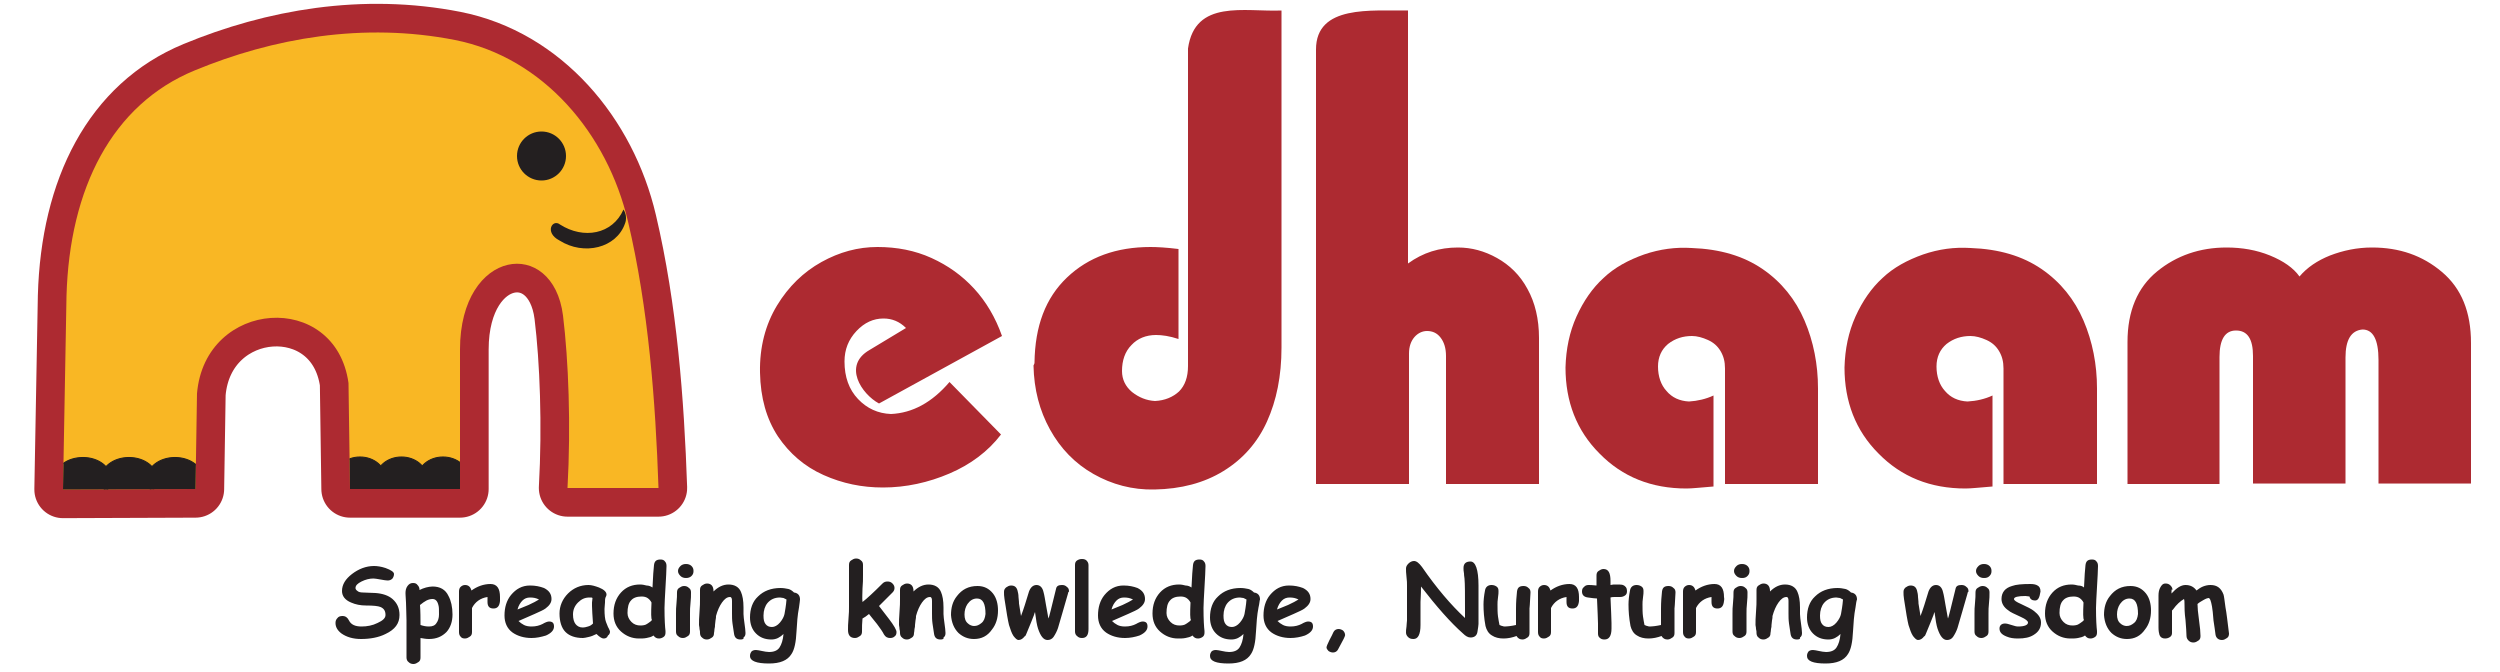
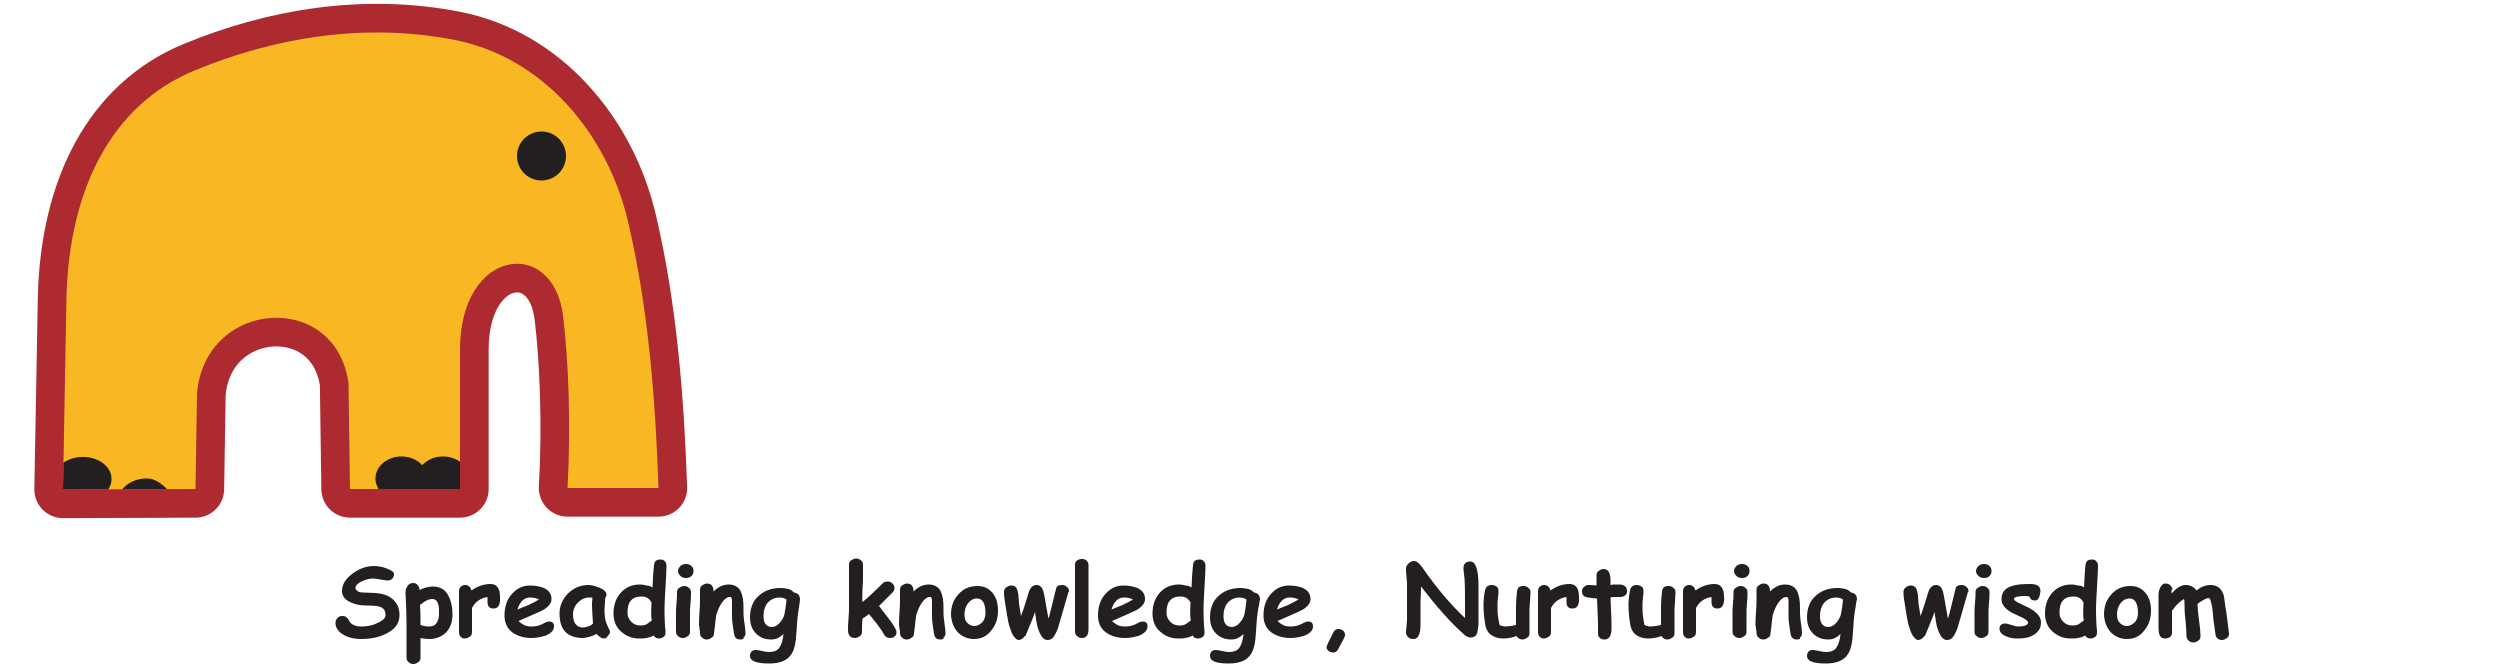
<svg xmlns="http://www.w3.org/2000/svg" xmlns:xlink="http://www.w3.org/1999/xlink" id="Layer_1" x="0px" y="0px" viewBox="0 0 500 134.3" style="enable-background:new 0 0 500 134.3;" xml:space="preserve">
  <style type="text/css">	.st0{fill:none;stroke:#AD2A31;stroke-width:11.461;stroke-linecap:round;stroke-linejoin:round;stroke-miterlimit:2.613;}	.st1{fill-rule:evenodd;clip-rule:evenodd;fill:#F9B724;}	.st2{clip-path:url(#SVGID_2_);}	.st3{fill-rule:evenodd;clip-rule:evenodd;fill:#231F20;stroke:#231F20;stroke-width:0.216;stroke-miterlimit:2.613;}	.st4{fill-rule:evenodd;clip-rule:evenodd;fill:#231F20;}	.st5{fill:#AD2A31;}	.st6{fill:#231F20;}</style>
  <path class="st0" d="M12.6,97.9l0.7-38.7c0.6-21.5,9.1-38.3,25.6-45.1c15.7-6.5,33.8-9.7,52.1-6.1c17.7,3.5,30.5,18.8,34.6,36.3 c4.1,17.4,5.5,35.9,6.1,53.3c-7.2,0-11,0-18.2,0c0.7-12.6,0.2-25.5-0.9-34.5c-2-15.8-20.6-13.5-20.6,6.8v27.9H70l-0.3-21.2 C67.1,58,41,59.8,39.4,78.7l-0.3,19.1L12.6,97.9z" />
  <path class="st1" d="M12.6,97.9l0.7-38.7c0.6-21.5,9.1-38.3,25.6-45.1c15.7-6.5,33.8-9.7,52.1-6.1c17.7,3.5,30.5,18.8,34.6,36.3 c4.1,17.4,5.5,35.9,6.1,53.3c-7.2,0-11,0-18.2,0c0.7-12.6,0.2-25.5-0.9-34.5c-2-15.8-20.6-13.5-20.6,6.8v27.9H70l-0.3-21.2 C67.1,58,41,59.8,39.4,78.7l-0.3,19.1L12.6,97.9z" />
  <g>
    <defs>
      <path id="SVGID_1_" d="M12.6,97.9l0.7-38.7c0.6-21.5,9.1-38.3,25.6-45.1c15.7-6.5,33.8-9.7,52.1-6.1c17.7,3.5,30.5,18.8,34.6,36.3   c4.1,17.4,5.5,35.9,6.1,53.3c-7.2,0-11,0-18.2,0c0.7-12.6,0.2-25.5-0.9-34.5c-2-15.8-20.6-13.5-20.6,6.8v27.9H70l-0.3-21.2   C67.1,58,41,59.8,39.4,78.7l-0.3,19.1L12.6,97.9z" />
    </defs>
    <clipPath id="SVGID_2_">
      <use xlink:href="#SVGID_1_" style="overflow:visible;" />
    </clipPath>
    <g class="st2">
      <rect x="62.1" y="145.2" class="st3" width="102" height="16.8" />
      <g>
        <path class="st3" d="M16.6,100.1c3.1,0,5.6-1.9,5.6-4.3s-2.5-4.3-5.6-4.3S11,93.3,11,95.7S13.5,100.1,16.6,100.1z" />
-         <path class="st3" d="M25.8,100.1c3.1,0,5.6-1.9,5.6-4.3s-2.5-4.3-5.6-4.3c-3.1,0-5.6,1.9-5.6,4.3S22.7,100.1,25.8,100.1z" />
-         <path class="st3" d="M35,100.1c3.1,0,5.6-1.9,5.6-4.3s-2.5-4.3-5.6-4.3s-5.6,1.9-5.6,4.3S31.9,100.1,35,100.1z" />
+         <path class="st3" d="M35,100.1s-2.5-4.3-5.6-4.3s-5.6,1.9-5.6,4.3S31.9,100.1,35,100.1z" />
      </g>
      <g>
-         <ellipse class="st3" cx="72" cy="95.7" rx="5.1" ry="4.3" />
        <ellipse class="st3" cx="80.3" cy="95.7" rx="5.1" ry="4.3" />
        <ellipse class="st3" cx="88.6" cy="95.7" rx="5.1" ry="4.3" />
      </g>
    </g>
  </g>
  <circle class="st4" cx="108.3" cy="31.2" r="4.9" />
-   <path class="st5" d="M200.4,67.2l-24.6,13.5c-3.5-1.9-7.3-7.6-1.9-10.7l7.3-4.4c-1.3-1.3-2.8-1.9-4.5-1.9c-2,0-3.8,0.8-5.4,2.5 c-1.6,1.7-2.4,3.7-2.4,6.1c0,3.1,0.9,5.6,2.7,7.5c1.8,1.9,4,2.9,6.6,3c4.3-0.2,8.2-2.3,11.7-6.4l10.3,10.5c-2.6,3.4-6.1,6-10.3,7.8 c-4.2,1.8-8.7,2.8-13.3,2.8c-4.2,0-8.1-0.8-11.9-2.5c-3.8-1.7-6.8-4.3-9.1-7.7c-2.3-3.5-3.5-7.7-3.6-12.8c-0.1-5.1,1.1-9.6,3.4-13.4 c2.3-3.8,5.3-6.7,8.9-8.7c3.6-2,7.3-3,11.2-3c3.9,0,7.5,0.7,10.8,2.2c3.3,1.5,6.1,3.5,8.5,6.1C197.2,60.3,199.1,63.5,200.4,67.2 L200.4,67.2z M256.3,2.1v67.4c0,5.7-1,10.6-2.9,14.8c-1.9,4.2-4.8,7.5-8.7,9.9c-3.9,2.4-8.5,3.6-13.8,3.7c-4.4,0.1-8.5-1-12.2-3.1 c-3.7-2.1-6.6-5.1-8.7-8.9c-2.1-3.8-3.2-8-3.3-12.8c0.1-0.2,0.2-0.4,0.2-0.5c0-0.1,0-0.1,0-0.1c0.1-7.3,2.2-12.9,6.5-17 c4.3-4.1,9.9-6.1,16.7-6.1c1.3,0,3.2,0.1,5.6,0.4v18c-1.8-0.6-3.3-0.8-4.5-0.8c-2,0-3.7,0.7-4.9,2c-1.3,1.3-1.9,3.1-1.9,5.2 c0,1.7,0.7,3.1,2,4.2c1.4,1.1,2.9,1.7,4.6,1.8c2-0.1,3.6-0.8,4.8-1.9c1.2-1.2,1.8-2.9,1.8-5.1V9.7C239-0.2,248.9,2.4,256.3,2.1 L256.3,2.1z M263.2,96.8c0-29.2,0-57.7,0-86.9c0-9,11.1-7.7,18.4-7.8v50.6c3-2.2,6.3-3.2,10-3.2c2.7,0,5.3,0.7,7.8,2.1 c2.5,1.4,4.6,3.4,6.1,6.2c1.5,2.7,2.3,6,2.3,9.8v29.2h-18.6V71.2c0-1.6-0.4-2.8-1.1-3.7c-0.7-0.9-1.6-1.3-2.7-1.3 c-0.9,0-1.8,0.4-2.5,1.2c-0.7,0.8-1.1,1.9-1.1,3.3v26.1H263.2L263.2,96.8z M398.5,79.1v18.2c-2.5,0.2-4.3,0.4-5.4,0.4 c-7,0-12.8-2.3-17.4-7c-4.6-4.6-6.8-10.4-6.8-17.2c0.1-3.7,0.8-7.1,2.2-10.2c1.4-3.1,3.2-5.7,5.4-7.7c2.2-2.1,5-3.6,8.1-4.7 c3.2-1.1,6.3-1.5,9.5-1.3c5.7,0.2,10.4,1.6,14.2,4.2c3.8,2.6,6.6,6.1,8.4,10.3c1.8,4.2,2.7,8.8,2.7,13.6v19.1h-18.7V73.7 c0-1.4-0.3-2.5-0.9-3.5c-0.6-1-1.4-1.7-2.5-2.2c-1.1-0.5-2.2-0.8-3.2-0.8c-1.8,0-3.4,0.5-4.8,1.6c-1.3,1.1-2,2.6-2,4.5 c0,2,0.6,3.7,1.7,4.9c1.1,1.3,2.6,2,4.5,2.1C395.3,80.2,397,79.8,398.5,79.1L398.5,79.1z M450.6,96.8V71.2c0-3.4-1.1-5.1-3.4-5.1 c-2.2,0-3.3,1.8-3.3,5.3v25.4h-18.4V68.4c0-6.2,2-10.9,5.9-14.1c3.9-3.2,8.6-4.8,13.9-4.8c3.1,0,6,0.5,8.7,1.6 c2.7,1.1,4.7,2.5,5.9,4.2c1.5-1.8,3.6-3.2,6.1-4.2c2.6-1,5.4-1.6,8.4-1.6c5.5,0,10.1,1.6,14,4.9c3.9,3.3,5.8,8,5.8,14.2v28.1h-18.5 V72c0-4.1-1.1-6.1-3.2-6.1c-2.3,0.2-3.4,2.1-3.4,5.6v25.2H450.6z" />
-   <path class="st5" d="M342.7,79.1v18.2c-2.5,0.2-4.3,0.4-5.4,0.4c-7,0-12.8-2.3-17.4-7c-4.6-4.6-6.8-10.4-6.8-17.2 c0.1-3.7,0.8-7.1,2.2-10.2c1.4-3.1,3.2-5.7,5.4-7.7c2.2-2.1,5-3.6,8.1-4.7c3.2-1.1,6.4-1.5,9.5-1.3c5.7,0.2,10.4,1.6,14.2,4.2 c3.8,2.6,6.6,6.1,8.4,10.3c1.8,4.2,2.7,8.8,2.7,13.6v19.1H345V73.7c0-1.4-0.3-2.5-0.9-3.5c-0.6-1-1.4-1.7-2.5-2.2 c-1.1-0.5-2.2-0.8-3.2-0.8c-1.8,0-3.4,0.5-4.8,1.6c-1.3,1.1-2,2.6-2,4.5c0,2,0.6,3.7,1.7,4.9c1.1,1.3,2.6,2,4.5,2.1 C339.5,80.2,341.2,79.8,342.7,79.1z" />
-   <path class="st4" d="M112,44.9c4.7,3,10.5,2,12.7-3c0,0,0.9,1.3,0.3,2.8c-1.7,4.9-8.2,6.5-13.1,3.4C108.8,46.5,110.5,43.7,112,44.9z " />
  <g>
    <path class="st6" d="M72.2,127.8c-1.6,0-2.9-0.4-3.9-1.1c-0.8-0.6-1.2-1.3-1.2-2.1c0-0.4,0.1-0.7,0.4-1c0.2-0.3,0.6-0.4,1-0.4  c0.6,0,1,0.3,1.3,0.9c0.4,0.8,1.2,1.2,2.5,1.2c1.1,0,2.2-0.2,3.2-0.7c1.1-0.5,1.6-1,1.6-1.6c0-0.8-0.3-1.3-1-1.6  c-0.5-0.2-1.4-0.3-2.9-0.3c-1.1,0-2.1-0.2-3-0.6c-1.2-0.5-1.8-1.3-1.8-2.3c0-1.3,0.7-2.4,2-3.4c1.3-1,2.8-1.6,4.4-1.6  c0.6,0,1.4,0.1,2.3,0.4c1.1,0.4,1.7,0.8,1.7,1.2c0,0.3-0.1,0.6-0.3,0.9c-0.3,0.3-0.6,0.4-1,0.4c-0.3,0-0.8-0.1-1.4-0.2  c-0.6-0.1-1.1-0.2-1.4-0.2c-0.8,0-1.6,0.2-2.4,0.6c-0.8,0.4-1.2,0.8-1.2,1.3c0,0.2,0.1,0.4,0.4,0.6c0.2,0.2,0.6,0.3,1.1,0.3  c0.8,0,1.6,0.1,2.5,0.1c1.4,0.1,2.6,0.5,3.4,1.2c0.9,0.8,1.4,1.8,1.4,3.2c0,1.7-0.9,2.9-2.8,3.8C75.7,127.5,74,127.8,72.2,127.8  L72.2,127.8z M85.8,127.8c-0.6,0-1.1-0.1-1.7-0.2l0,3.9c0,0.4-0.1,0.7-0.4,0.9c-0.3,0.2-0.6,0.4-1,0.4c-0.4,0-0.7-0.1-1-0.4  c-0.3-0.2-0.4-0.6-0.4-0.9c0-0.3,0-1.5,0-3.6c0-1.6,0-2.8,0-3.8c0-1.4-0.1-2.6-0.1-3.6c-0.1-1.4-0.1-2-0.1-1.9c0-0.5,0.1-1,0.4-1.4  c0.3-0.4,0.6-0.6,1.1-0.6c0.4,0,0.7,0.1,0.9,0.4c0.2,0.2,0.4,0.5,0.4,0.9l0,0.1c0.4-0.2,0.9-0.4,1.3-0.5c0.4-0.1,0.9-0.2,1.3-0.2  c1.5,0,2.6,0.6,3.2,1.9c0.5,0.9,0.8,2.2,0.8,3.7c0,1.4-0.4,2.6-1.2,3.5C88.4,127.3,87.3,127.8,85.8,127.8L85.8,127.8z M86.5,119.8  c-0.4,0-0.8,0.1-1.2,0.3c-0.4,0.2-0.8,0.5-1.3,0.9c0.1,1.3,0.1,2.7,0.1,4c0.6,0.2,1.1,0.3,1.7,0.3c0.7,0,1.2-0.2,1.5-0.7  c0.3-0.4,0.5-1,0.5-1.7c0-0.9,0-1.5-0.1-1.8C87.5,120.2,87.1,119.8,86.5,119.8L86.5,119.8z M100,120.2c-0.1,1-0.5,1.5-1.3,1.5  c-0.8,0-1.2-0.4-1.2-1.3l0-1c-1.4,0.2-2.5,1-3.1,2.2l0,4.8c0,0.4-0.1,0.7-0.4,0.9c-0.3,0.2-0.6,0.4-1,0.4c-0.4,0-0.7-0.1-0.9-0.4  c-0.2-0.2-0.3-0.5-0.3-0.9v-6.3c0-0.2,0-0.5,0-0.9c0-0.4,0-0.7,0-0.9c0-0.4,0.1-0.7,0.3-0.9c0.2-0.2,0.5-0.4,0.9-0.4  c0.7,0,1.1,0.4,1.3,1.1c1.1-0.8,2.4-1.3,3.8-1.3c1.3,0,1.9,0.9,1.9,2.6C100,119.9,100,120.1,100,120.2L100,120.2z M106.3,127.6  c-1.5,0-2.8-0.4-3.8-1.1c-1.1-0.8-1.6-2-1.6-3.4c0-1.6,0.4-3,1.3-4.1c1-1.2,2.2-1.9,3.8-1.9c1.1,0,2,0.2,2.8,0.5  c1,0.5,1.5,1.2,1.5,2.2c0,0.7-0.4,1.3-1.2,1.9c-0.4,0.3-1.1,0.6-2.2,1.1l-3.2,1.4c0.3,0.3,0.7,0.6,1.1,0.8c0.4,0.2,0.9,0.3,1.5,0.3  c0.9,0,1.6-0.2,2.2-0.5c0.5-0.3,1-0.5,1.3-0.5c0.7,0,1,0.3,1,1c0,0.7-0.5,1.3-1.6,1.8C108.2,127.4,107.3,127.6,106.3,127.6  L106.3,127.6z M106,119.5c-0.6,0-1.1,0.2-1.5,0.6c-0.4,0.4-0.8,1-1,1.8c0.7-0.3,1.5-0.6,2.2-0.9c0.9-0.4,1.6-0.8,2.1-1.1  C107.2,119.6,106.7,119.5,106,119.5L106,119.5z M120.7,127.7c-0.3,0-0.8-0.3-1.4-0.9c-0.6,0.3-1.1,0.5-1.6,0.6  c-0.5,0.1-0.8,0.2-1.1,0.2c-1.5,0-2.7-0.4-3.5-1.2c-0.8-0.8-1.2-2.1-1.2-3.7c0-1.5,0.6-2.9,1.7-4c1.1-1.1,2.5-1.7,4.1-1.7  c0.6,0,1.3,0.2,2.1,0.5c1,0.4,1.5,0.9,1.5,1.4c0,0.2-0.1,0.4-0.2,0.6c-0.1,0.3-0.1,0.6-0.1,1c0,0.4-0.1,0.8-0.1,1.3  c0,1.2,0.1,2.1,0.3,2.6c0,0.1,0.2,0.4,0.4,1c0.3,0.5,0.4,0.9,0.4,0.9c0,0.3-0.1,0.6-0.4,0.8C121.4,127.6,121.1,127.7,120.7,127.7  L120.7,127.7z M118.4,121.2c0-0.2,0-0.4,0-0.7c0-0.3,0.1-0.6,0.1-0.9c-0.1-0.1-0.2-0.1-0.3-0.1c-0.1,0-0.2,0-0.3,0  c-0.9,0-1.6,0.3-2.3,1c-0.7,0.7-1,1.5-1,2.4c0,0.9,0.2,1.5,0.5,1.9c0.3,0.4,0.8,0.7,1.4,0.7c0.4,0,0.8-0.1,1.1-0.2  c0.4-0.1,0.7-0.3,1-0.6C118.5,123.1,118.4,122,118.4,121.2L118.4,121.2z M130.5,117.5c0.1-2.2,0.2-3.7,0.3-4.5  c0.1-0.8,0.5-1.1,1.3-1.1c0.4,0,0.7,0.1,0.9,0.4c0.2,0.2,0.3,0.5,0.3,0.9c0,0.9-0.1,2.3-0.2,4.2c-0.1,1.9-0.2,3.3-0.2,4.2  c0,2.3,0.1,3.8,0.2,4.6c0,0.1,0,0.2,0,0.3c0,0.4-0.1,0.7-0.4,0.9s-0.6,0.3-0.9,0.3c-0.5,0-0.8-0.2-1.1-0.6  c-0.4,0.3-0.9,0.4-1.4,0.5c-0.5,0.1-1,0.1-1.5,0.1c-1.4,0-2.6-0.5-3.6-1.4c-1-0.9-1.5-2.1-1.5-3.6c0-1.7,0.5-3.1,1.5-4.2  c1-1.1,2.3-1.6,3.8-1.6c0.5,0,0.9,0.1,1.3,0.2C129.8,117.1,130.2,117.3,130.5,117.5L130.5,117.5z M130.3,120.5  c-0.2-0.4-0.5-0.7-0.8-0.9c-0.3-0.2-0.7-0.3-1.2-0.3c-1,0-1.7,0.3-2.1,0.8c-0.5,0.5-0.7,1.4-0.7,2.5c0,0.7,0.3,1.3,0.8,1.8  c0.5,0.5,1.1,0.7,1.8,0.7c0.5,0,0.9-0.1,1.1-0.2c0.2-0.1,0.5-0.3,0.9-0.6c0.1-0.1,0.2-0.2,0.3-0.3  C130.2,123.8,130.2,122.6,130.3,120.5L130.3,120.5z M137.2,115.6c-0.4,0-0.8-0.1-1.1-0.4c-0.3-0.3-0.5-0.6-0.5-1  c0-0.4,0.2-0.7,0.5-1c0.3-0.3,0.7-0.4,1.1-0.4c0.4,0,0.8,0.1,1.1,0.4c0.3,0.3,0.4,0.6,0.4,1c0,0.4-0.1,0.7-0.4,1  C138,115.5,137.6,115.6,137.2,115.6L137.2,115.6z M138,122.7c0,0.4,0,1,0,1.8c0,0.8,0,1.4,0,1.8c0,0.4-0.1,0.7-0.4,0.9  c-0.3,0.2-0.6,0.4-1,0.4c-0.4,0-0.7-0.1-1-0.4c-0.3-0.2-0.4-0.5-0.4-0.9c0-0.4,0-1,0-1.8c0-0.8,0-1.4,0-1.8c0-0.6,0-1.3,0.1-2.1  c0.1-0.9,0.1-1.6,0.1-2.1c0-0.4,0.1-0.7,0.4-0.9c0.3-0.2,0.6-0.4,1-0.4c0.4,0,0.7,0.1,1,0.4c0.3,0.2,0.4,0.5,0.4,0.9  c0,0.6,0,1.3-0.1,2.1C138,121.4,138,122.1,138,122.7L138,122.7z M148.1,127.9c-0.8,0-1.2-0.4-1.3-1.2c-0.1-0.7-0.2-1.3-0.3-2  c-0.1-0.7-0.1-1.4-0.1-2c0-0.2,0-0.5,0-0.9c0-0.4,0-0.7,0-0.9c0,0,0-0.2,0-0.3c0-0.2,0-0.3,0-0.4c0-0.5-0.1-0.8-0.4-0.8  c-0.6,0-1.1,0.4-1.6,1.1c-0.5,0.7-0.9,1.6-1.2,2.7c0,0.2,0,0.5-0.1,0.9c0,0.3-0.1,0.6-0.1,0.9c0,0.2,0,0.5-0.1,0.8  c0,0.4-0.1,0.7-0.1,0.8c0,0.4-0.1,0.7-0.4,0.9c-0.3,0.2-0.6,0.4-1,0.4c-0.4,0-0.7-0.1-1-0.4c-0.3-0.2-0.4-0.6-0.4-0.9  c0-0.2,0-0.5-0.1-0.8c0-0.4-0.1-0.6-0.1-0.8c0-0.6,0-1.5,0.1-2.6c0.1-1.1,0.1-2,0.1-2.6c0-0.2,0-0.5,0-0.9c0-0.4,0-0.7,0-0.9  c0-0.4,0.1-0.7,0.4-0.9c0.3-0.2,0.6-0.4,1-0.4c0.8,0,1.3,0.5,1.3,1.5l0,0.1c0.9-0.9,1.9-1.4,3-1.4c1.2,0,2.1,0.5,2.5,1.5  c0.3,0.7,0.5,1.7,0.5,3.1v0.7c0,0.3,0,0.5,0,0.6c0,0.5,0.1,1.1,0.2,1.9c0.1,0.8,0.2,1.4,0.2,1.9c0,0.4-0.1,0.7-0.4,0.9  C148.8,127.8,148.5,127.9,148.1,127.9L148.1,127.9z M159.8,121.5c-0.3,1.5-0.4,3.1-0.5,4.8c-0.1,2.1-0.4,3.6-1,4.5  c-0.8,1.3-2.3,1.9-4.5,1.9c-2.5,0-3.8-0.5-3.8-1.5c0-0.4,0.1-0.6,0.3-0.9c0.2-0.2,0.5-0.3,0.9-0.3c0.3,0,0.7,0.1,1.2,0.2  c0.5,0.1,1,0.2,1.4,0.2c1,0,1.7-0.3,2.1-0.9c0.4-0.6,0.7-1.5,0.8-2.7c-0.3,0.3-0.7,0.6-1.1,0.8c-0.4,0.2-0.9,0.3-1.3,0.3  c-1.3,0-2.3-0.4-3.1-1.2c-0.8-0.8-1.2-1.9-1.2-3.2c0-1.7,0.5-3.2,1.6-4.2c1.1-1.1,2.6-1.7,4.5-1.7c0.6,0,1.1,0.1,1.6,0.2  c0.4,0.1,0.8,0.4,1.1,0.7c0.8,0.1,1.2,0.6,1.2,1.4C160,120.1,159.9,120.7,159.8,121.5L159.8,121.5z M156,119.5  c-1.1,0-1.9,0.4-2.5,1.1c-0.5,0.6-0.8,1.5-0.8,2.5c0,0.8,0.1,1.3,0.4,1.7c0.3,0.4,0.7,0.6,1.3,0.6c0.5,0,1.1-0.3,1.6-0.9  c0.5-0.6,0.8-1.2,0.9-1.7c0.1-0.6,0.3-1.6,0.4-2.9c-0.2-0.1-0.4-0.2-0.6-0.3C156.5,119.6,156.2,119.5,156,119.5L156,119.5z   M178,127.6c-0.5,0-0.9-0.2-1.2-0.7c-0.3-0.6-0.8-1.3-1.4-2.1c-1-1.2-1.5-1.9-1.6-2c-0.5,0.4-0.9,0.7-1.3,0.9  c-0.1,0.9-0.1,1.7-0.1,2.6c0,0.4-0.1,0.7-0.4,0.9c-0.3,0.2-0.6,0.4-1,0.4c-0.9,0-1.4-0.5-1.4-1.6c0-0.5,0-1.3,0.1-2.3  c0.1-1,0.1-1.8,0.1-2.3c0-0.9,0-2,0-3.2c0-1.2,0-2.3,0-3.2c0-0.3,0-0.6,0-1c0-0.4,0-0.7,0-1c0-0.4,0.1-0.7,0.4-0.9  c0.3-0.2,0.6-0.4,1-0.4c0.4,0,0.7,0.1,1,0.4c0.3,0.2,0.4,0.5,0.4,0.9c0,0.3,0,0.6,0,1c0,0.4,0,0.7,0,1c0,0.8,0,1.7-0.1,2.7  c0,1-0.1,1.9,0,2.7c0.9-0.7,2.2-1.9,4-3.7c0.3-0.3,0.6-0.4,1-0.4c0.4,0,0.7,0.1,1,0.4c0.3,0.3,0.4,0.6,0.4,0.9  c0,0.3-0.1,0.6-0.4,0.9c-0.8,0.8-1.7,1.7-2.7,2.7l2,2.6c1,1.3,1.5,2.2,1.5,2.6c0,0.4-0.1,0.7-0.4,0.9  C178.7,127.5,178.4,127.6,178,127.6L178,127.6z M188.1,127.9c-0.8,0-1.2-0.4-1.3-1.2c-0.1-0.7-0.2-1.3-0.3-2  c-0.1-0.7-0.1-1.4-0.1-2c0-0.2,0-0.5,0-0.9c0-0.4,0-0.7,0-0.9c0,0,0-0.2,0-0.3c0-0.2,0-0.3,0-0.4c0-0.5-0.1-0.8-0.4-0.8  c-0.6,0-1.1,0.4-1.6,1.1c-0.5,0.7-0.9,1.6-1.2,2.7c0,0.2,0,0.5-0.1,0.9c0,0.3-0.1,0.6-0.1,0.9c0,0.2,0,0.5-0.1,0.8  c0,0.4-0.1,0.7-0.1,0.8c0,0.4-0.1,0.7-0.4,0.9c-0.3,0.2-0.6,0.4-1,0.4c-0.4,0-0.7-0.1-1-0.4c-0.3-0.2-0.4-0.6-0.4-0.9  c0-0.2,0-0.5-0.1-0.8c0-0.4-0.1-0.6-0.1-0.8c0-0.6,0-1.5,0.1-2.6c0.1-1.1,0.1-2,0.1-2.6c0-0.2,0-0.5,0-0.9c0-0.4,0-0.7,0-0.9  c0-0.4,0.1-0.7,0.4-0.9c0.3-0.2,0.6-0.4,1-0.4c0.8,0,1.3,0.5,1.3,1.5l0,0.1c0.9-0.9,1.9-1.4,3-1.4c1.2,0,2.1,0.5,2.5,1.5  c0.3,0.7,0.5,1.7,0.5,3.1v0.7c0,0.3,0,0.5,0,0.6c0,0.5,0.1,1.1,0.2,1.9c0.1,0.8,0.2,1.4,0.2,1.9c0,0.4-0.1,0.7-0.4,0.9  C188.8,127.8,188.5,127.9,188.1,127.9L188.1,127.9z M194.8,127.8c-1.2,0-2.2-0.4-3.1-1.2c-0.9-0.9-1.4-2.1-1.5-3.6  c0-1.4,0.3-2.7,1.2-3.8c1-1.3,2.3-2,4.1-2c1.3,0,2.3,0.5,3.1,1.5c0.7,0.9,1,2.1,1,3.4c0,1.5-0.4,2.8-1.2,3.8  C197.5,127.2,196.3,127.8,194.8,127.8L194.8,127.8z M195.4,119.7c-0.8,0-1.4,0.4-1.9,1.1c-0.4,0.6-0.6,1.3-0.6,2.1  c0,0.8,0.2,1.4,0.7,1.8c0.3,0.3,0.8,0.5,1.2,0.5c0.6,0,1-0.2,1.5-0.6c0.5-0.4,0.7-1,0.8-1.8C197.1,120.8,196.6,119.7,195.4,119.7  L195.4,119.7z M213.6,118.7c-0.7,2.5-1.4,4.8-2,6.9c-0.2,0.6-0.5,1.2-0.9,1.8c-0.3,0.4-0.7,0.6-1.2,0.6c-0.8,0-1.4-0.8-1.9-2.3  c-0.2-0.6-0.4-1.7-0.6-3.3c-0.1,0.3-0.2,0.5-0.2,0.6c-0.3,0.8-0.8,2-1.5,3.7c-0.1,0.3-0.2,0.5-0.4,0.6c-0.3,0.4-0.7,0.7-1.2,0.7  c-0.3,0-0.6-0.3-1-0.8c-0.4-0.6-0.6-1.3-0.9-2.2c-0.2-0.8-0.5-2.5-0.9-5.2c-0.1-0.6-0.1-1-0.1-1.4c0-0.4,0.1-0.6,0.4-0.9  c0.3-0.2,0.6-0.4,1-0.4c0.7,0,1.1,0.3,1.3,1c0.1,0.4,0.2,0.8,0.2,1.3c0.1,0.8,0.1,1.2,0.1,1.3c0.1,0.5,0.2,1.3,0.4,2.5  c0.5-1.3,1-2.9,1.6-4.9c0.3-0.8,0.8-1.3,1.5-1.3c0.7,0,1.2,0.5,1.4,1.4c0.2,0.7,0.3,1.5,0.5,2.6c0.3,1.5,0.4,2.4,0.5,2.7  c0.1-0.2,0.6-2.2,1.5-5.9c0.1-0.6,0.5-0.8,1.2-0.8c0.4,0,0.7,0.1,1,0.4c0.3,0.2,0.4,0.5,0.4,0.9  C213.6,118.5,213.6,118.6,213.6,118.7L213.6,118.7z M217.7,125.8c0,1.2-0.4,1.8-1.3,1.8c-0.4,0-0.7-0.1-1-0.4  c-0.3-0.2-0.4-0.6-0.4-0.9V113c0-0.4,0.1-0.7,0.4-0.9c0.3-0.2,0.6-0.3,1-0.3c0.4,0,0.7,0.1,0.9,0.3c0.2,0.2,0.4,0.5,0.4,0.9V125.8  L217.7,125.8z M225,127.6c-1.5,0-2.8-0.4-3.8-1.1c-1.1-0.8-1.6-2-1.6-3.4c0-1.6,0.4-3,1.3-4.1c1-1.2,2.2-1.9,3.8-1.9  c1.1,0,2,0.2,2.8,0.5c1,0.5,1.5,1.2,1.5,2.2c0,0.7-0.4,1.3-1.2,1.9c-0.4,0.3-1.1,0.6-2.2,1.1l-3.2,1.4c0.3,0.3,0.7,0.6,1.1,0.8  c0.4,0.2,0.9,0.3,1.5,0.3c0.9,0,1.6-0.2,2.2-0.5c0.5-0.3,1-0.5,1.3-0.5c0.7,0,1,0.3,1,1c0,0.7-0.5,1.3-1.6,1.8  C227,127.4,226,127.6,225,127.6L225,127.6z M224.8,119.5c-0.6,0-1.1,0.2-1.5,0.6c-0.4,0.4-0.8,1-1,1.8c0.7-0.3,1.5-0.6,2.2-0.9  c0.9-0.4,1.6-0.8,2.1-1.1C226,119.6,225.5,119.5,224.8,119.5L224.8,119.5z M238.3,117.5c0.1-2.2,0.2-3.7,0.3-4.5  c0.1-0.8,0.5-1.1,1.3-1.1c0.4,0,0.7,0.1,0.9,0.4c0.2,0.2,0.3,0.5,0.3,0.9c0,0.9-0.1,2.3-0.2,4.2c-0.1,1.9-0.2,3.3-0.2,4.2  c0,2.3,0.1,3.8,0.2,4.6c0,0.1,0,0.2,0,0.3c0,0.4-0.1,0.7-0.4,0.9c-0.3,0.2-0.6,0.3-0.9,0.3c-0.5,0-0.8-0.2-1.1-0.6  c-0.4,0.3-0.9,0.4-1.4,0.5c-0.5,0.1-1,0.1-1.5,0.1c-1.4,0-2.6-0.5-3.6-1.4c-1-0.9-1.5-2.1-1.5-3.6c0-1.7,0.5-3.1,1.5-4.2  c1-1.1,2.3-1.6,3.8-1.6c0.5,0,0.9,0.1,1.3,0.2C237.6,117.1,238,117.3,238.3,117.5L238.3,117.5z M238.1,120.5  c-0.2-0.4-0.5-0.7-0.8-0.9c-0.3-0.2-0.7-0.3-1.2-0.3c-1,0-1.7,0.3-2.1,0.8c-0.5,0.5-0.7,1.4-0.7,2.5c0,0.7,0.3,1.3,0.8,1.8  c0.5,0.5,1.1,0.7,1.8,0.7c0.5,0,0.9-0.1,1.1-0.2c0.2-0.1,0.5-0.3,0.9-0.6c0.1-0.1,0.2-0.2,0.3-0.3C238,123.8,238,122.6,238.1,120.5  L238.1,120.5z M251.7,121.5c-0.3,1.5-0.4,3.1-0.5,4.8c-0.1,2.1-0.4,3.6-1,4.5c-0.8,1.3-2.3,1.9-4.5,1.9c-2.5,0-3.7-0.5-3.7-1.5  c0-0.4,0.1-0.6,0.3-0.9c0.2-0.2,0.5-0.3,0.9-0.3c0.3,0,0.7,0.1,1.2,0.2c0.5,0.1,1,0.2,1.4,0.2c1,0,1.7-0.3,2.1-0.9  c0.4-0.6,0.7-1.5,0.8-2.7c-0.3,0.3-0.7,0.6-1.1,0.8c-0.4,0.2-0.9,0.3-1.3,0.3c-1.3,0-2.3-0.4-3.1-1.2c-0.8-0.8-1.2-1.9-1.2-3.2  c0-1.7,0.5-3.2,1.6-4.2c1.1-1.1,2.6-1.7,4.5-1.7c0.6,0,1.1,0.1,1.6,0.2c0.4,0.1,0.8,0.4,1.1,0.7c0.8,0.1,1.2,0.6,1.2,1.4  C251.9,120.1,251.9,120.7,251.7,121.5L251.7,121.5z M248,119.5c-1.1,0-1.9,0.4-2.5,1.1c-0.5,0.6-0.8,1.5-0.8,2.5  c0,0.8,0.1,1.3,0.4,1.7c0.3,0.4,0.7,0.6,1.3,0.6c0.5,0,1.1-0.3,1.6-0.9c0.5-0.6,0.8-1.2,0.9-1.7c0.1-0.6,0.3-1.6,0.4-2.9  c-0.2-0.1-0.4-0.2-0.6-0.3C248.4,119.6,248.2,119.5,248,119.5L248,119.5z M258.1,127.6c-1.5,0-2.8-0.4-3.8-1.1  c-1.1-0.8-1.6-2-1.6-3.4c0-1.6,0.4-3,1.3-4.1c1-1.2,2.2-1.9,3.8-1.9c1.1,0,2,0.2,2.8,0.5c1,0.5,1.5,1.2,1.5,2.2  c0,0.7-0.4,1.3-1.2,1.9c-0.4,0.3-1.1,0.6-2.2,1.1l-3.2,1.4c0.3,0.3,0.7,0.6,1.1,0.8c0.4,0.2,0.9,0.3,1.5,0.3c0.9,0,1.6-0.2,2.2-0.5  c0.5-0.3,1-0.5,1.3-0.5c0.7,0,1,0.3,1,1c0,0.7-0.5,1.3-1.6,1.8C260.1,127.4,259.1,127.6,258.1,127.6L258.1,127.6z M257.9,119.5  c-0.6,0-1.1,0.2-1.5,0.6c-0.4,0.4-0.8,1-1,1.8c0.7-0.3,1.5-0.6,2.2-0.9c0.9-0.4,1.6-0.8,2.1-1.1  C259.1,119.6,258.6,119.5,257.9,119.5L257.9,119.5z M268.4,128.4c-0.3,0.6-0.6,1.1-0.8,1.5c-0.2,0.4-0.6,0.6-1,0.6  c-0.3,0-0.6-0.1-0.9-0.3c-0.2-0.2-0.4-0.5-0.4-0.7c0-0.2,0.2-0.7,0.6-1.5c0.4-0.7,0.6-1.2,0.8-1.6c0.2-0.4,0.6-0.6,1-0.6  c0.3,0,0.6,0.1,0.9,0.3c0.2,0.2,0.4,0.5,0.4,0.8C269.1,127,268.9,127.5,268.4,128.4L268.4,128.4z M295.7,124.8  c0,0.3-0.1,0.8-0.2,1.5c-0.1,0.8-0.6,1.2-1.4,1.2c-0.5,0-1-0.3-1.5-0.8c-2.5-2.2-5.3-5.4-8.4-9.4c0,1.7-0.1,2.7-0.1,3.1  c0,0.5,0,1.3,0,2.3c0,1,0,1.8,0,2.3c0,1.9-0.5,2.8-1.4,2.8c-0.5,0-0.8-0.1-1.1-0.4c-0.3-0.3-0.4-0.6-0.4-0.9c0-0.3,0-0.6,0.1-1.2  c0-0.5,0.1-0.9,0.1-1.2c0-0.4,0-0.9,0-1.7c0-0.8,0-1.3,0-1.7c0-0.4,0-1,0-1.8c0-0.8,0-1.4,0-1.8c0-0.4,0-1-0.1-1.7  c-0.1-0.8-0.1-1.3-0.1-1.7c0-0.4,0.2-0.7,0.5-1c0.3-0.3,0.7-0.5,1.1-0.5c0.5,0,1,0.4,1.6,1.2c2.9,4.2,5.8,7.6,8.6,10.2  c0-0.2,0-0.7,0-1.5c0-3.2,0-5.3-0.1-6.4c0-0.2-0.1-0.5-0.1-1c-0.1-0.5-0.1-0.8-0.1-1.1c0-0.9,0.5-1.3,1.4-1.3c1,0,1.6,1.6,1.6,4.8  c0,0.1,0,0.6,0,1.5C295.7,122,295.7,124,295.7,124.8z" />
    <path class="st6" d="M305.9,121.6c0,0.4,0,1.1,0,1.9c0,0.9,0,1.5,0,1.9c0,0.1,0,0.3,0,0.6c0,0.3,0,0.5,0,0.6c0,0.4-0.1,0.7-0.4,0.9  c-0.3,0.2-0.6,0.4-1,0.4c-0.5,0-0.9-0.2-1.2-0.7c-0.8,0.3-1.7,0.5-2.6,0.5c-0.9,0-1.7-0.2-2.3-0.6c-0.7-0.4-1.1-1.1-1.3-1.9  c-0.3-1.6-0.4-3-0.4-4.3c0-0.8,0.1-1.8,0.3-2.8c0.1-0.7,0.6-1.1,1.3-1.1c0.4,0,0.7,0.1,1,0.3c0.3,0.2,0.4,0.5,0.4,0.9  c0,0.3,0,0.7-0.1,1.3c-0.1,0.6-0.1,1.1-0.1,1.4c0,0.9,0,1.7,0.1,2.4c0.1,0.7,0.2,1.2,0.3,1.7c0.2,0.1,0.3,0.1,0.5,0.2  c0.2,0,0.3,0.1,0.4,0.1c0.7,0,1.5-0.1,2.4-0.3c0-0.5,0-1.1,0-1.7c0-0.8,0-1.3,0-1.6c0-1.3,0.1-2.5,0.2-3.4c0.1-0.8,0.5-1.1,1.3-1.1  c0.4,0,0.7,0.1,1,0.4c0.3,0.2,0.4,0.5,0.4,0.9C306,120.7,305.9,121.8,305.9,121.6L305.9,121.6z M315.8,120.2  c-0.1,1-0.5,1.5-1.3,1.5c-0.8,0-1.2-0.4-1.2-1.3l0-1c-1.4,0.2-2.5,1-3.1,2.2l0,4.8c0,0.4-0.1,0.7-0.4,0.9c-0.3,0.2-0.6,0.4-1,0.4  c-0.4,0-0.7-0.1-0.9-0.4c-0.2-0.2-0.3-0.5-0.3-0.9v-6.3c0-0.2,0-0.5,0-0.9c0-0.4,0-0.7,0-0.9c0-0.4,0.1-0.7,0.3-0.9  c0.2-0.2,0.5-0.4,0.9-0.4c0.7,0,1.1,0.4,1.3,1.1c1.1-0.8,2.4-1.3,3.8-1.3c1.3,0,1.9,0.9,1.9,2.6  C315.8,119.9,315.8,120.1,315.8,120.2L315.8,120.2z M324,119.4c-0.1,0-0.3,0-0.5,0c-0.2,0-0.3,0-0.5,0c-0.3,0-0.6,0-0.9,0.1  c0.1,2.6,0.2,4.3,0.2,5.1c0,0.1,0,0.2,0,0.5c0,0.2,0,0.4,0,0.6c0,1.5-0.5,2.2-1.4,2.2c-0.4,0-0.7-0.1-0.9-0.3  c-0.3-0.2-0.4-0.5-0.4-0.9c0-0.2,0-0.6,0-1c0-0.5,0-0.8,0-1c0-0.8-0.1-2.4-0.2-5c-0.4,0-1-0.1-1.8-0.2c-0.8-0.1-1.2-0.5-1.2-1.2  c0-0.4,0.1-0.7,0.4-0.9c0.2-0.3,0.6-0.4,0.9-0.4c0.2,0,0.8,0,1.6,0.1c0-0.2,0-0.5,0-1c0-0.4,0-0.7,0-1c0-0.4,0.1-0.7,0.4-0.9  c0.3-0.2,0.6-0.4,1-0.4c1,0,1.4,0.8,1.4,2.4l0,0.8c0.4-0.1,0.7-0.1,1-0.1c0.7,0,1.2,0,1.5,0.1c0.5,0.2,0.8,0.6,0.8,1.2  c0,0.4-0.1,0.7-0.4,0.9S324.4,119.4,324,119.4L324,119.4z M334.9,121.6c0,0.4,0,1.1,0,1.9c0,0.9,0,1.5,0,1.9c0,0.1,0,0.3,0,0.6  c0,0.3,0,0.5,0,0.6c0,0.4-0.1,0.7-0.4,0.9c-0.3,0.2-0.6,0.4-1,0.4c-0.5,0-0.9-0.2-1.2-0.7c-0.8,0.3-1.7,0.5-2.6,0.5  c-0.9,0-1.7-0.2-2.3-0.6c-0.7-0.4-1.1-1.1-1.3-1.9c-0.3-1.6-0.4-3-0.4-4.3c0-0.8,0.1-1.8,0.3-2.8c0.1-0.7,0.6-1.1,1.3-1.1  c0.4,0,0.7,0.1,1,0.3c0.3,0.2,0.4,0.5,0.4,0.9c0,0.3,0,0.7-0.1,1.3c-0.1,0.6-0.1,1.1-0.1,1.4c0,0.9,0,1.7,0.1,2.4  c0.1,0.7,0.2,1.2,0.3,1.7c0.2,0.1,0.3,0.1,0.5,0.2c0.2,0,0.3,0.1,0.4,0.1c0.7,0,1.5-0.1,2.4-0.3c0-0.5,0-1.1,0-1.7  c0-0.8,0-1.3,0-1.6c0-1.3,0.1-2.5,0.2-3.4c0.1-0.8,0.5-1.1,1.3-1.1c0.4,0,0.7,0.1,1,0.4c0.3,0.2,0.4,0.5,0.4,0.9  C335,120.7,334.9,121.8,334.9,121.6L334.9,121.6z M344.8,120.2c-0.1,1-0.5,1.5-1.3,1.5c-0.8,0-1.2-0.4-1.2-1.3l0-1  c-1.4,0.2-2.5,1-3.1,2.2l0,4.8c0,0.4-0.1,0.7-0.4,0.9c-0.3,0.2-0.6,0.4-1,0.4c-0.4,0-0.7-0.1-0.9-0.4c-0.2-0.2-0.3-0.5-0.3-0.9  v-6.3c0-0.2,0-0.5,0-0.9c0-0.4,0-0.7,0-0.9c0-0.4,0.1-0.7,0.3-0.9c0.2-0.2,0.5-0.4,0.9-0.4c0.7,0,1.1,0.4,1.3,1.1  c1.1-0.8,2.4-1.3,3.8-1.3c1.3,0,1.9,0.9,1.9,2.6C344.9,119.9,344.8,120.1,344.8,120.2L344.8,120.2z M348.4,115.6  c-0.4,0-0.8-0.1-1.1-0.4c-0.3-0.3-0.5-0.6-0.5-1c0-0.4,0.2-0.7,0.5-1c0.3-0.3,0.7-0.4,1.1-0.4c0.4,0,0.8,0.1,1.1,0.4  c0.3,0.3,0.4,0.6,0.4,1c0,0.4-0.1,0.7-0.4,1C349.2,115.5,348.9,115.6,348.4,115.6L348.4,115.6z M349.3,122.7c0,0.4,0,1,0,1.8  c0,0.8,0,1.4,0,1.8c0,0.4-0.1,0.7-0.4,0.9c-0.3,0.2-0.6,0.4-1,0.4c-0.4,0-0.7-0.1-1-0.4c-0.3-0.2-0.4-0.5-0.4-0.9c0-0.4,0-1,0-1.8  c0-0.8,0-1.4,0-1.8c0-0.6,0-1.3,0.1-2.1c0.1-0.9,0.1-1.6,0.1-2.1c0-0.4,0.1-0.7,0.4-0.9c0.3-0.2,0.6-0.4,1-0.4c0.4,0,0.7,0.1,1,0.4  c0.3,0.2,0.4,0.5,0.4,0.9c0,0.6,0,1.3-0.1,2.1C349.3,121.4,349.3,122.1,349.3,122.7L349.3,122.7z M359.4,127.9  c-0.8,0-1.2-0.4-1.3-1.2c-0.1-0.7-0.2-1.3-0.3-2c-0.1-0.7-0.1-1.4-0.1-2c0-0.2,0-0.5,0-0.9c0-0.4,0-0.7,0-0.9c0,0,0-0.2,0-0.3  c0-0.2,0-0.3,0-0.4c0-0.5-0.1-0.8-0.4-0.8c-0.6,0-1.1,0.4-1.6,1.1c-0.5,0.7-0.9,1.6-1.2,2.7c0,0.2,0,0.5-0.1,0.9  c0,0.3-0.1,0.6-0.1,0.9c0,0.2,0,0.5-0.1,0.8c0,0.4-0.1,0.7-0.1,0.8c0,0.4-0.1,0.7-0.4,0.9c-0.3,0.2-0.6,0.4-1,0.4  c-0.4,0-0.7-0.1-1-0.4c-0.3-0.2-0.4-0.6-0.4-0.9c0-0.2,0-0.5-0.1-0.8c0-0.4-0.1-0.6-0.1-0.8c0-0.6,0-1.5,0.1-2.6  c0.1-1.1,0.1-2,0.1-2.6c0-0.2,0-0.5,0-0.9c0-0.4,0-0.7,0-0.9c0-0.4,0.1-0.7,0.4-0.9c0.3-0.2,0.6-0.4,1-0.4c0.8,0,1.3,0.5,1.3,1.5  l0,0.1c0.9-0.9,1.9-1.4,3-1.4c1.2,0,2.1,0.5,2.5,1.5c0.3,0.7,0.5,1.7,0.5,3.1v0.7c0,0.3,0,0.5,0,0.6c0,0.5,0.1,1.1,0.2,1.9  c0.1,0.8,0.2,1.4,0.2,1.9c0,0.4-0.1,0.7-0.4,0.9C360.1,127.8,359.8,127.9,359.4,127.9L359.4,127.9z M371.1,121.5  c-0.3,1.5-0.4,3.1-0.5,4.8c-0.1,2.1-0.4,3.6-1,4.5c-0.8,1.3-2.3,1.9-4.5,1.9c-2.5,0-3.7-0.5-3.7-1.5c0-0.4,0.1-0.6,0.3-0.9  c0.2-0.2,0.5-0.3,0.9-0.3c0.3,0,0.7,0.1,1.2,0.2c0.5,0.1,1,0.2,1.4,0.2c1,0,1.7-0.3,2.1-0.9c0.4-0.6,0.7-1.5,0.8-2.7  c-0.3,0.3-0.7,0.6-1.1,0.8c-0.4,0.2-0.9,0.3-1.3,0.3c-1.3,0-2.3-0.4-3.1-1.2c-0.8-0.8-1.2-1.9-1.2-3.2c0-1.7,0.5-3.2,1.6-4.2  c1.1-1.1,2.6-1.7,4.5-1.7c0.6,0,1.1,0.1,1.6,0.2c0.4,0.1,0.8,0.4,1.1,0.7c0.8,0.1,1.2,0.6,1.2,1.4  C371.3,120.1,371.2,120.7,371.1,121.5L371.1,121.5z M367.3,119.5c-1.1,0-1.9,0.4-2.5,1.1c-0.5,0.6-0.8,1.5-0.8,2.5  c0,0.8,0.1,1.3,0.4,1.7c0.3,0.4,0.7,0.6,1.3,0.6c0.5,0,1.1-0.3,1.6-0.9c0.5-0.6,0.8-1.2,0.9-1.7c0.1-0.6,0.3-1.6,0.4-2.9  c-0.2-0.1-0.4-0.2-0.6-0.3C367.7,119.6,367.5,119.5,367.3,119.5L367.3,119.5z M393.5,118.7c-0.7,2.5-1.4,4.8-2,6.9  c-0.2,0.6-0.5,1.2-0.9,1.8c-0.3,0.4-0.7,0.6-1.2,0.6c-0.8,0-1.4-0.8-1.9-2.3c-0.2-0.6-0.4-1.7-0.6-3.3c-0.1,0.3-0.2,0.5-0.2,0.6  c-0.3,0.8-0.8,2-1.5,3.7c-0.1,0.3-0.2,0.5-0.4,0.6c-0.3,0.4-0.7,0.7-1.2,0.7c-0.3,0-0.6-0.3-1-0.8c-0.4-0.6-0.6-1.3-0.9-2.2  c-0.2-0.8-0.5-2.5-0.9-5.2c-0.1-0.6-0.1-1-0.1-1.4c0-0.4,0.1-0.6,0.4-0.9c0.3-0.2,0.6-0.4,1-0.4c0.7,0,1.1,0.3,1.3,1  c0.1,0.4,0.2,0.8,0.2,1.3c0.1,0.8,0.1,1.2,0.1,1.3c0.1,0.5,0.2,1.3,0.4,2.5c0.5-1.3,1-2.9,1.6-4.9c0.3-0.8,0.8-1.3,1.5-1.3  c0.7,0,1.2,0.5,1.4,1.4c0.2,0.7,0.3,1.5,0.5,2.6c0.3,1.5,0.4,2.4,0.5,2.7c0.1-0.2,0.6-2.2,1.5-5.9c0.1-0.6,0.5-0.8,1.2-0.8  c0.4,0,0.7,0.1,1,0.4c0.3,0.2,0.4,0.5,0.4,0.9C393.5,118.5,393.5,118.6,393.5,118.7L393.5,118.7z M396.8,115.6  c-0.4,0-0.8-0.1-1.1-0.4c-0.3-0.3-0.5-0.6-0.5-1c0-0.4,0.2-0.7,0.5-1c0.3-0.3,0.7-0.4,1.1-0.4c0.4,0,0.8,0.1,1.1,0.4  c0.3,0.3,0.4,0.6,0.4,1c0,0.4-0.1,0.7-0.4,1C397.6,115.5,397.3,115.6,396.8,115.6L396.8,115.6z M397.7,122.7c0,0.4,0,1,0,1.8  c0,0.8,0,1.4,0,1.8c0,0.4-0.1,0.7-0.4,0.9c-0.3,0.2-0.6,0.4-1,0.4c-0.4,0-0.7-0.1-1-0.4c-0.3-0.2-0.4-0.5-0.4-0.9c0-0.4,0-1,0-1.8  c0-0.8,0-1.4,0-1.8c0-0.6,0-1.3,0.1-2.1c0.1-0.9,0.1-1.6,0.1-2.1c0-0.4,0.1-0.7,0.4-0.9c0.3-0.2,0.6-0.4,1-0.4c0.4,0,0.7,0.1,1,0.4  c0.3,0.2,0.4,0.5,0.4,0.9c0,0.6,0,1.3-0.1,2.1C397.7,121.4,397.7,122.1,397.7,122.7L397.7,122.7z M407,120.1c-0.6,0-1-0.3-1.1-0.8  c-0.3,0-0.5-0.1-0.8-0.1c-1.5,0-2.3,0.2-2.3,0.6c0,0.3,0.5,0.6,1.4,1c1.3,0.6,2.1,1,2.6,1.4c0.9,0.7,1.4,1.4,1.4,2.3  c0,1.1-0.5,1.9-1.5,2.5c-0.8,0.5-1.8,0.7-3.1,0.7c-0.9,0-1.6-0.1-2.3-0.4c-1-0.4-1.4-0.9-1.4-1.6c0-0.6,0.4-1,1.1-1  c0.3,0,0.7,0.1,1.3,0.3c0.6,0.2,1,0.3,1.3,0.3c1.3,0,2-0.3,2-0.8c0-0.3-0.5-0.7-1.4-1.1c-1.3-0.6-2.2-1-2.5-1.3  c-0.9-0.6-1.4-1.4-1.4-2.3c0-1.3,0.7-2.2,2.1-2.6c0.8-0.3,2-0.4,3.7-0.4c0.6,0,1.1,0.1,1.4,0.3c0.4,0.2,0.6,0.6,0.6,1.2  C407.9,119.6,407.6,120.1,407,120.1L407,120.1z M416.8,117.5c0.1-2.2,0.2-3.7,0.3-4.5c0.1-0.8,0.5-1.1,1.3-1.1  c0.4,0,0.7,0.1,0.9,0.4c0.2,0.2,0.3,0.5,0.3,0.9c0,0.9-0.1,2.3-0.2,4.2c-0.1,1.9-0.2,3.3-0.2,4.2c0,2.3,0.1,3.8,0.2,4.6  c0,0.1,0,0.2,0,0.3c0,0.4-0.1,0.7-0.4,0.9s-0.6,0.3-0.9,0.3c-0.5,0-0.8-0.2-1.1-0.6c-0.4,0.3-0.9,0.4-1.4,0.5  c-0.5,0.1-1,0.1-1.5,0.1c-1.4,0-2.6-0.5-3.6-1.4c-1-0.9-1.5-2.1-1.5-3.6c0-1.7,0.5-3.1,1.5-4.2c1-1.1,2.3-1.6,3.8-1.6  c0.5,0,0.9,0.1,1.3,0.2C416.2,117.1,416.6,117.3,416.8,117.5L416.8,117.5z M416.7,120.5c-0.2-0.4-0.5-0.7-0.8-0.9  c-0.3-0.2-0.7-0.3-1.2-0.3c-1,0-1.7,0.3-2.1,0.8c-0.5,0.5-0.7,1.4-0.7,2.5c0,0.7,0.3,1.3,0.8,1.8c0.5,0.5,1.1,0.7,1.8,0.7  c0.5,0,0.9-0.1,1.1-0.2c0.2-0.1,0.5-0.3,0.9-0.6c0.1-0.1,0.2-0.2,0.3-0.3C416.6,123.8,416.6,122.6,416.7,120.5L416.7,120.5z   M425.4,127.8c-1.2,0-2.2-0.4-3.1-1.2c-0.9-0.9-1.4-2.1-1.5-3.6c0-1.4,0.3-2.7,1.2-3.8c1-1.3,2.3-2,4.1-2c1.3,0,2.3,0.5,3.1,1.5  c0.7,0.9,1,2.1,1,3.4c0,1.5-0.4,2.8-1.2,3.8C428.1,127.2,426.9,127.8,425.4,127.8L425.4,127.8z M425.9,119.7  c-0.8,0-1.4,0.4-1.9,1.1c-0.4,0.6-0.6,1.3-0.6,2.1c0,0.8,0.2,1.4,0.7,1.8c0.3,0.3,0.8,0.5,1.2,0.5c0.6,0,1-0.2,1.5-0.6  c0.5-0.4,0.7-1,0.8-1.8C427.6,120.8,427.1,119.7,425.9,119.7L425.9,119.7z M434.3,118.7c1-1.1,1.9-1.7,2.8-1.7c1,0,1.7,0.4,2.2,1.1  c0.4-0.3,0.8-0.6,1.3-0.8c0.5-0.2,1-0.3,1.5-0.3c1.3,0,2.1,0.6,2.6,1.9c0.1,0.3,0.2,1.1,0.4,2.6c0.2,1,0.4,2.8,0.7,5.2  c0,0.4-0.1,0.7-0.4,0.9c-0.3,0.2-0.6,0.4-1,0.4c-0.7,0-1.2-0.4-1.3-1.1c-0.1-0.7-0.2-1.6-0.4-2.8c-0.1-1.3-0.2-2.3-0.3-2.8  c-0.2-1.1-0.4-1.7-0.7-1.7c-0.1,0-0.5,0.1-1,0.4c-0.5,0.3-0.9,0.5-1.2,0.8c0,0.7,0.1,1.8,0.3,3.2c0.2,1.4,0.3,2.5,0.3,3.2  c0,0.4-0.1,0.7-0.4,0.9c-0.3,0.2-0.6,0.4-1,0.4c-0.4,0-0.7-0.1-1-0.4c-0.2-0.2-0.4-0.5-0.4-0.9c0-0.7-0.1-1.8-0.2-3.2  c-0.2-1.4-0.2-2.5-0.2-3.2c0-0.4,0-0.7-0.1-1c-0.7,0.4-1.5,1.1-2.2,2.1c0,0-0.1,0.1-0.2,0.2c0,1.3,0,2.3,0,3.1c0,0.2,0,0.4,0,0.7  c0,0.3,0,0.5,0,0.7c0,0.3-0.1,0.6-0.4,0.8c-0.3,0.2-0.6,0.3-1,0.3c-0.5,0-0.9-0.2-1.1-0.7c-0.1-0.3-0.2-0.8-0.2-1.5v-3.6  c0-0.3,0-0.8,0-1.4c0-0.6,0-1.1,0-1.4c0-0.6,0.1-1.1,0.3-1.5c0.3-0.6,0.6-0.9,1.1-0.9c0.4,0,0.7,0.1,1,0.4c0.3,0.3,0.4,0.6,0.4,0.9  C434.3,117.7,434.3,118,434.3,118.7z" />
  </g>
</svg>